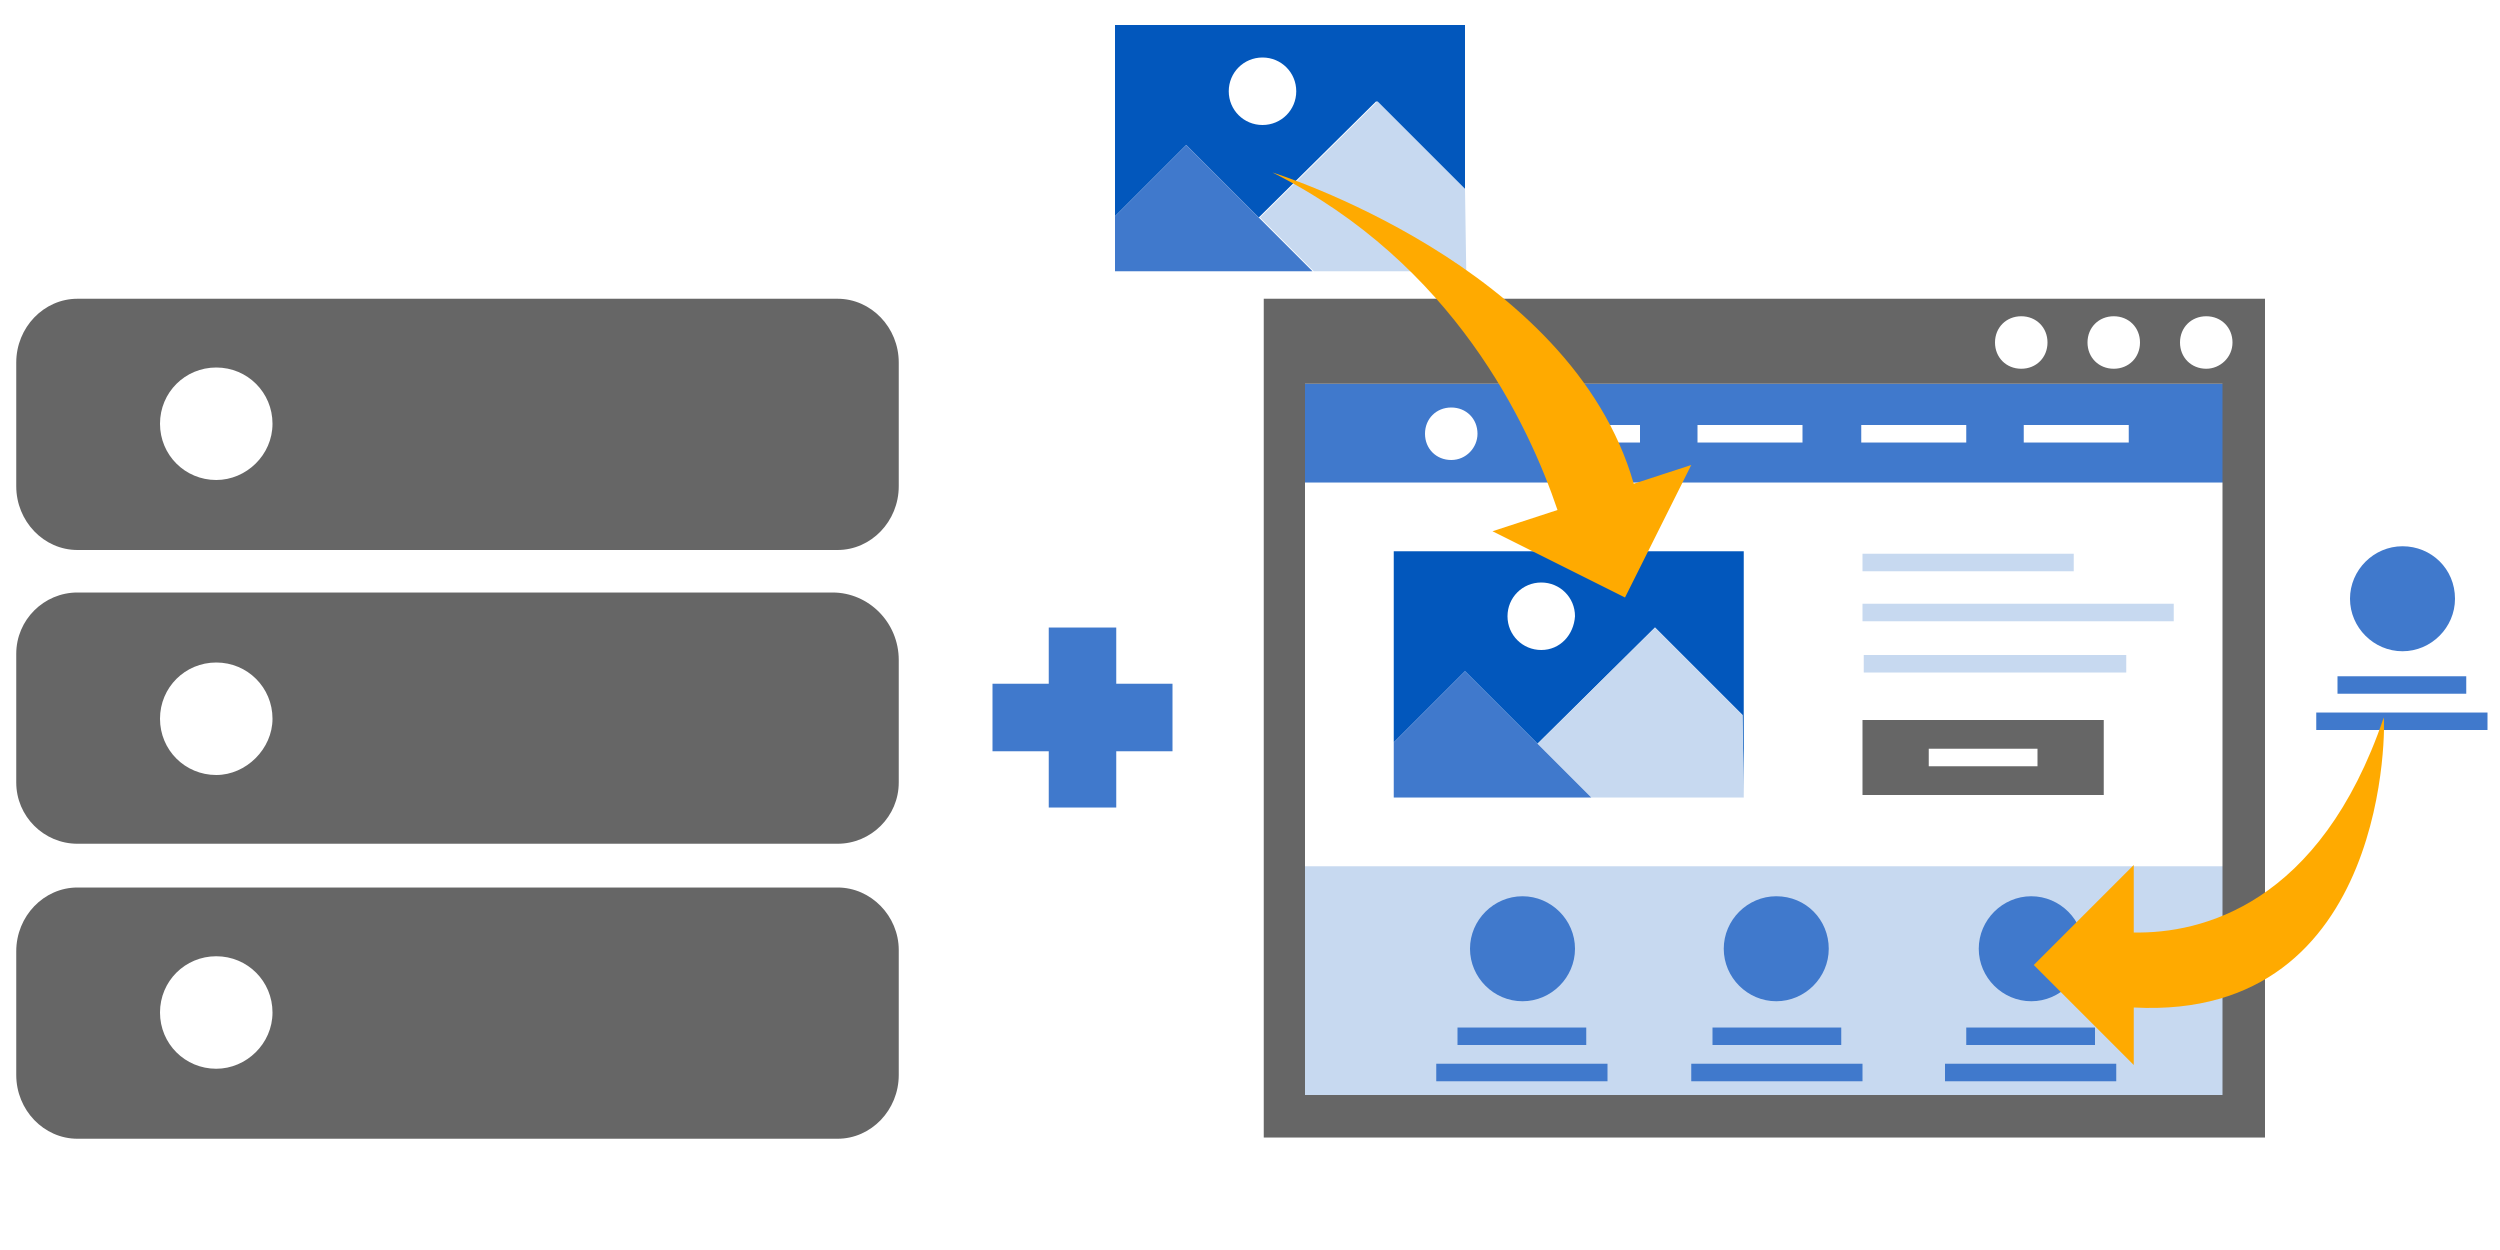
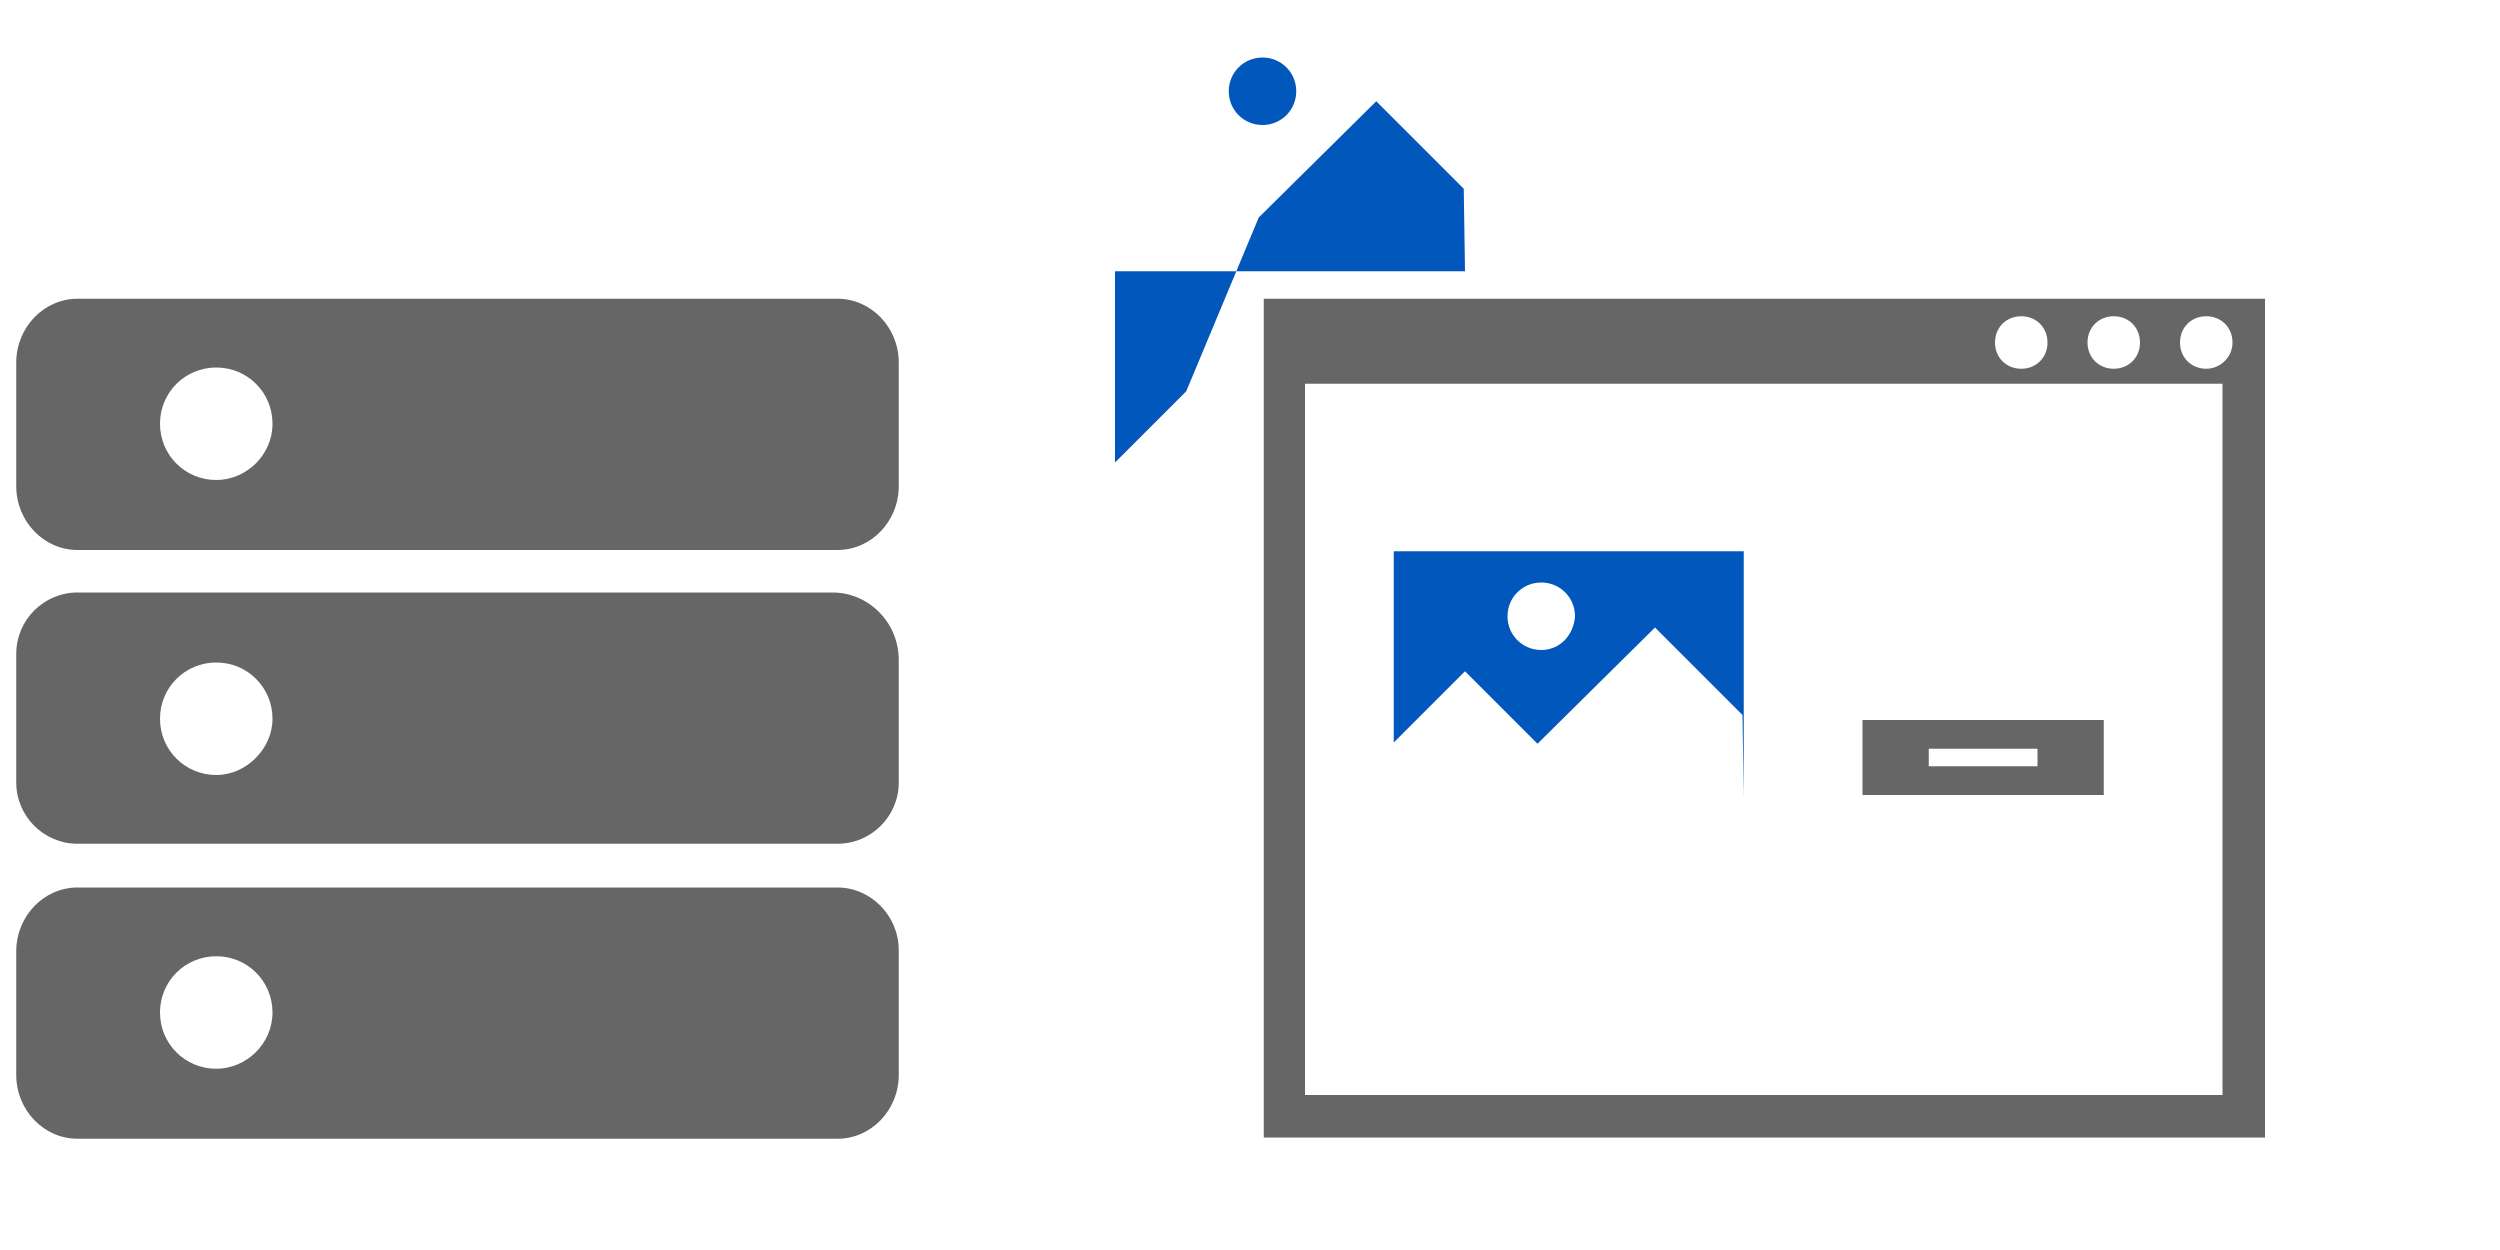
<svg xmlns="http://www.w3.org/2000/svg" viewBox="0 0 200 100">
  <style>.a{fill:#0257BC}.b{fill:#C7D9F0}.c{fill:#4079CC}.d{fill:#666}.e{fill:#FA0}</style>
-   <path id="_x30__58_" class="a" d="M100.7,17.4l9.4-9.3l7,7l0.1,6.6V2H89.2v15.3l5.7-5.7L100.7,17.4z M101,4.6 c1.5,0,2.7,1.2,2.7,2.7c0,1.5-1.2,2.7-2.7,2.7c-1.5,0-2.7-1.2-2.7-2.7C98.3,5.8,99.5,4.6,101,4.6z M111.5,44.1v15.3l5.7-5.7l5.8,5.8l9.4-9.3l7,7l0.1,6.6V44.1H111.5z M123.3,52c-1.5,0-2.7-1.2-2.7-2.7c0-1.5,1.2-2.7,2.7-2.7c1.5,0,2.7,1.2,2.7,2.7 C125.9,50.8,124.8,52,123.3,52z" />
-   <path id="_x30__59_" class="b" d="M165.9,45.7H149v-1.4h16.9V45.7z M173.9,48.3H149v1.4h24.9V48.3z M170.1,52.4h-21v1.4h21V52.4z M178.3,69.3h-74.5v18.3h74.5V69.3z M132.4,50.2l-9.4,9.3l4.3,4.3h12.2l-0.1-6.6L132.4,50.2z M117.2,15.1l-7-7l-9.4,9.3l4.3,4.3 h12.2L117.2,15.1z" />
-   <path id="_x30__60_" class="c" d="M126,75.9c0,2.3-1.9,4.2-4.2,4.2s-4.2-1.9-4.2-4.2c0-2.3,1.9-4.2,4.2-4.2S126,73.6,126,75.9z M126.9,82.2h-10.3v1.4h10.3V82.2z M128.6,85.1h-13.7v1.4h13.7V85.1z M142.1,71.7c-2.3,0-4.2,1.9-4.2,4.2c0,2.3,1.9,4.2,4.2,4.2 c2.3,0,4.2-1.9,4.2-4.2C146.3,73.6,144.5,71.7,142.1,71.7z M147.3,82.2H137v1.4h10.3V82.2z M149,85.1h-13.7v1.4H149V85.1z M162.5,71.7c-2.3,0-4.2,1.9-4.2,4.2c0,2.3,1.9,4.2,4.2,4.2c2.3,0,4.2-1.9,4.2-4.2C166.7,73.6,164.8,71.7,162.5,71.7z M167.6,82.2 h-10.3v1.4h10.3V82.2z M169.3,85.1h-13.7v1.4h13.7V85.1z M192.2,43.7c-2.3,0-4.2,1.9-4.2,4.2c0,2.3,1.9,4.2,4.2,4.2 c2.3,0,4.2-1.9,4.2-4.2C196.4,45.5,194.5,43.7,192.2,43.7z M197.3,54.1H187v1.4h10.3V54.1z M199,57h-13.7v1.4H199V57z M178.3,30.7 v7.9h-74.5v-7.9H178.3z M118.2,34.7c0-1.2-0.9-2.1-2.1-2.1c-1.2,0-2.1,0.9-2.1,2.1c0,1.2,0.9,2.1,2.1,2.1 C117.3,36.8,118.2,35.8,118.2,34.7z M131.2,34h-8.4v1.4h8.4V34z M144.2,34h-8.4v1.4h8.4V34z M157.3,34h-8.4v1.4h8.4V34z M170.3,34 h-8.4v1.4h8.4V34z M123,59.5l-5.8-5.8l-5.7,5.7v4.4h7.2h8.6L123,59.5z M100.7,17.4l-5.8-5.8l-5.7,5.7v4.4h7.2h8.6L100.7,17.4z M93.8,54.7h-4.5v-4.5h-5.4v4.5h-4.5v5.4h4.5v4.5h5.4v-4.5h4.5V54.7z" />
+   <path id="_x30__58_" class="a" d="M100.7,17.4l9.4-9.3l7,7l0.1,6.6H89.2v15.3l5.7-5.7L100.7,17.4z M101,4.6 c1.5,0,2.7,1.2,2.7,2.7c0,1.5-1.2,2.7-2.7,2.7c-1.5,0-2.7-1.2-2.7-2.7C98.3,5.8,99.5,4.6,101,4.6z M111.5,44.1v15.3l5.7-5.7l5.8,5.8l9.4-9.3l7,7l0.1,6.6V44.1H111.5z M123.3,52c-1.5,0-2.7-1.2-2.7-2.7c0-1.5,1.2-2.7,2.7-2.7c1.5,0,2.7,1.2,2.7,2.7 C125.9,50.8,124.8,52,123.3,52z" />
  <path id="_x30__61_" class="d" d="M149,57.6v6h19.3v-6H149z M163,61.3h-8.7v-1.4h8.7V61.3z M101.1,23.9V91h80.1V23.9H101.1z M169.1,25.3c1.2,0,2.1,0.9,2.1,2.1s-0.9,2.1-2.1,2.1c-1.2,0-2.1-0.9-2.1-2.1S167.9,25.3,169.1,25.3z M161.7,25.3 c1.2,0,2.1,0.9,2.1,2.1s-0.9,2.1-2.1,2.1s-2.1-0.9-2.1-2.1S160.5,25.3,161.7,25.3z M177.8,87.6h-73.4V30.7h73.4V87.6z M176.5,29.5 c-1.2,0-2.1-0.9-2.1-2.1s0.9-2.1,2.1-2.1c1.2,0,2.1,0.9,2.1,2.1S177.6,29.5,176.5,29.5z M67,23.9H6.2c-2.7,0-4.9,2.3-4.9,5.1v9.9 c0,2.8,2.2,5.1,4.9,5.1H67c2.7,0,4.9-2.3,4.9-5.1v-9.9C71.9,26.2,69.7,23.9,67,23.9z M17.3,38.4c-2.5,0-4.5-2-4.5-4.5 c0-2.5,2-4.5,4.5-4.5c2.5,0,4.5,2,4.5,4.5C21.8,36.4,19.7,38.4,17.3,38.4z M66.6,47.4H6.2c-2.7,0-4.9,2.2-4.9,4.9v10.3 c0,2.7,2.2,4.9,4.9,4.9H67c2.7,0,4.9-2.2,4.9-4.9v-9.8C71.9,49.8,69.5,47.4,66.6,47.4z M17.3,62c-2.5,0-4.5-2-4.5-4.5 c0-2.5,2-4.5,4.5-4.5c2.5,0,4.5,2,4.5,4.5C21.8,59.9,19.7,62,17.3,62z M67,71H6.2c-2.7,0-4.9,2.3-4.9,5.1v9.9c0,2.8,2.2,5.1,4.9,5.1 H67c2.7,0,4.9-2.3,4.9-5.1V76C71.9,73.3,69.7,71,67,71z M17.3,85.5c-2.5,0-4.5-2-4.5-4.5c0-2.5,2-4.5,4.5-4.5c2.5,0,4.5,2,4.5,4.5 C21.8,83.5,19.7,85.5,17.3,85.5z" />
-   <path id="_x30__62_" class="e" d="M170.7,80.6v4.6l-8-8l8-8v5.4c5.4,0.1,14.9-2.2,20-17.2C190.8,57.4,191.4,81.7,170.7,80.6z M101.8,13.8c14.5,7.3,20.5,20.2,22.8,27l-5.2,1.7l10.6,5.3l5.3-10.6l-4.6,1.5C125.7,21.2,101.8,13.8,101.8,13.8z" />
</svg>